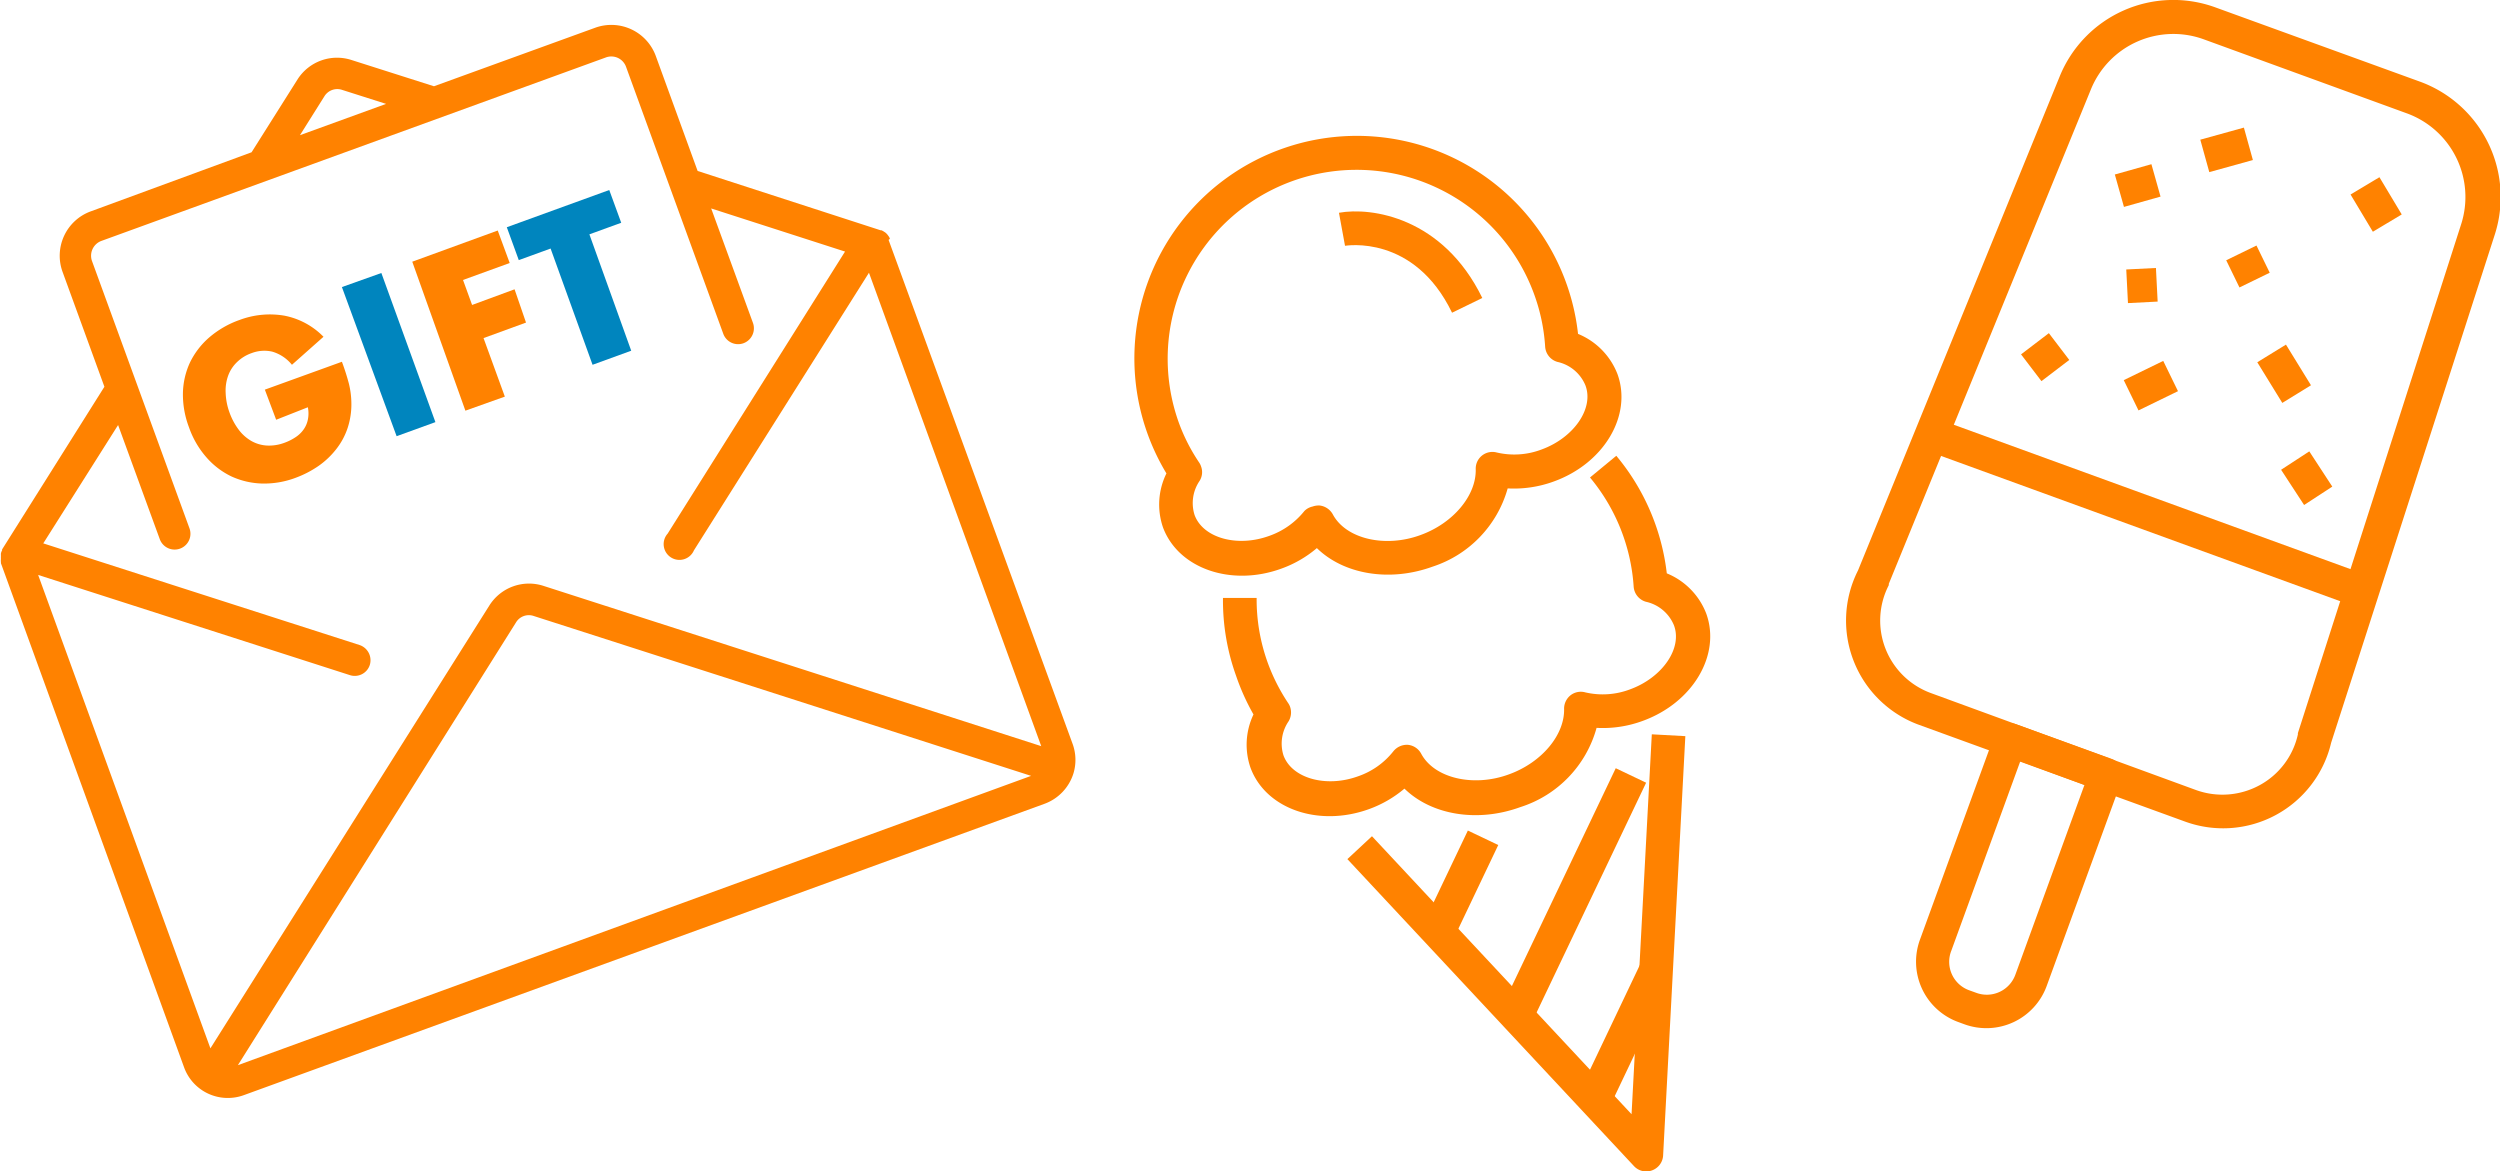
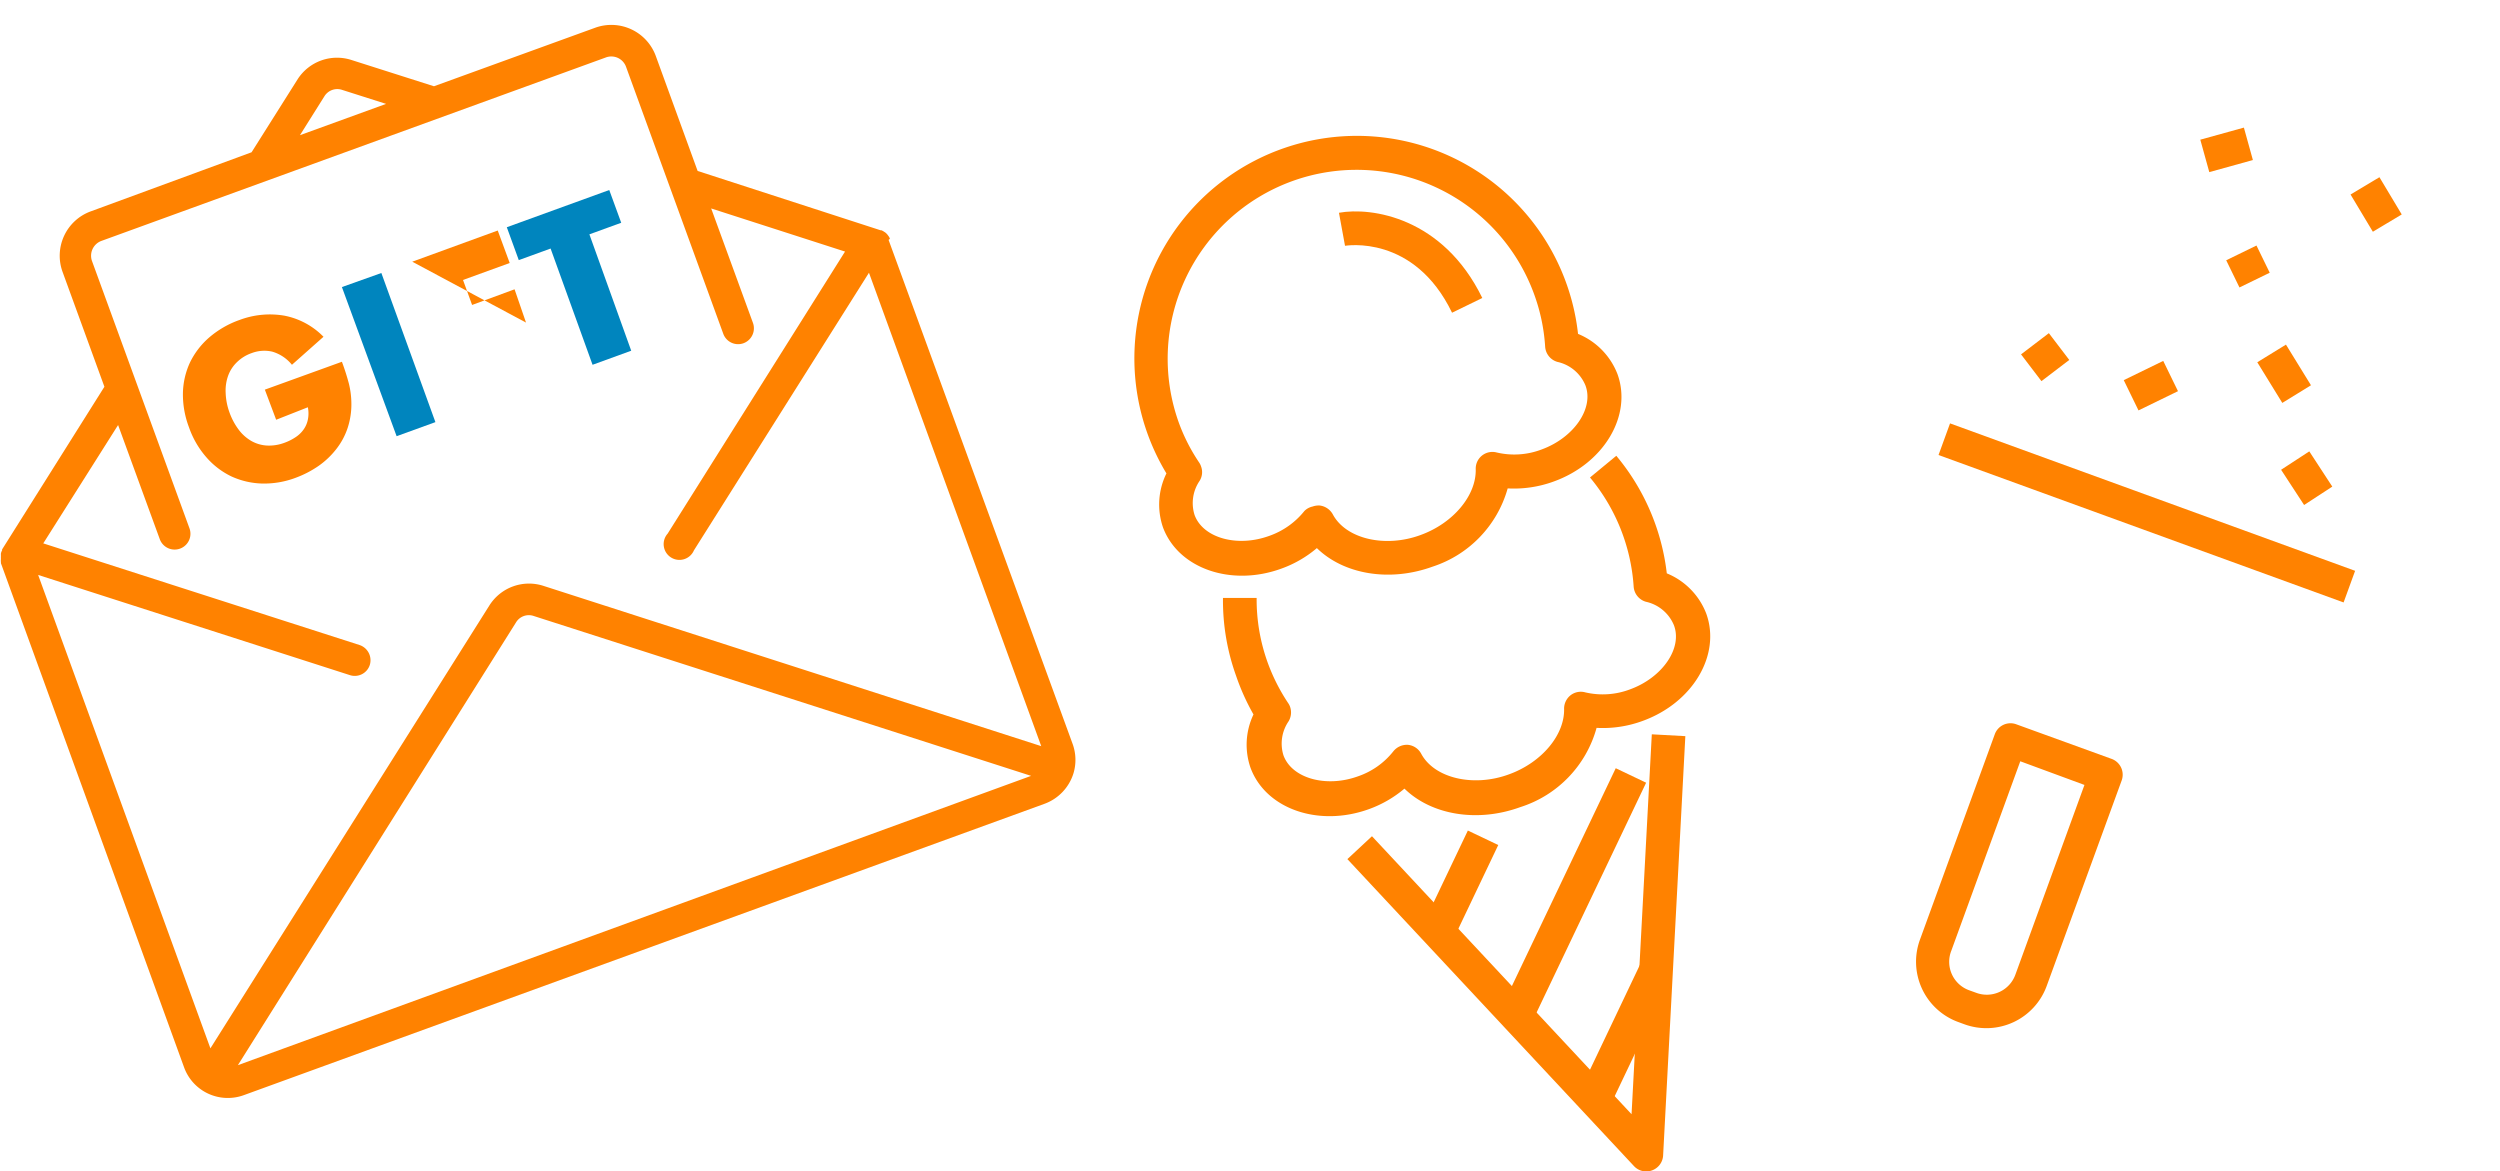
<svg xmlns="http://www.w3.org/2000/svg" viewBox="0 0 190.11 89.08">
  <defs>
    <style>.cls-1{fill:#ff8200;}.cls-2{fill:#0085be;}</style>
  </defs>
  <g id="レイヤー_2" data-name="レイヤー 2">
    <g id="レイヤー_1-2" data-name="レイヤー 1">
-       <path class="cls-1" d="M166.17,62.48l-20.24-7.36a8.44,8.44,0,0,1-4.64-11.74L156.62,5.83A9.33,9.33,0,0,1,168.49.57L184,6.2a9.34,9.34,0,0,1,5.71,11.65L177.27,56.48a8.44,8.44,0,0,1-11.1,6ZM167.61,3A6.77,6.77,0,0,0,159,6.8L143.63,44.4a.42.42,0,0,1,0,.1,5.87,5.87,0,0,0,3.22,8.21L167,60.08a5.91,5.91,0,0,0,4.83-.37,5.83,5.83,0,0,0,2.91-3.86l0-.1,12.41-38.68a6.77,6.77,0,0,0-4.15-8.46Z" />
      <path class="cls-1" d="M149.38,77.89l-.49-.18A4.88,4.88,0,0,1,146,71.46l5.69-15.62a1.27,1.27,0,0,1,1.64-.76l7.25,2.63a1.28,1.28,0,0,1,.76,1.64L155.63,75A4.88,4.88,0,0,1,149.38,77.89Zm4.25-20-5.25,14.42a2.3,2.3,0,0,0,1.38,3l.5.18a2.31,2.31,0,0,0,3-1.38l5.25-14.42Z" />
      <rect class="cls-1" x="161.97" y="22.61" width="2.56" height="32.78" transform="translate(70.77 179.07) rotate(-70)" />
      <rect class="cls-1" x="179.42" y="13.91" width="2.56" height="3.3" transform="translate(17.69 95.08) rotate(-30.93)" />
      <rect class="cls-1" x="167.6" y="10.1" width="3.44" height="2.56" transform="translate(3.11 45.65) rotate(-15.49)" />
      <rect class="cls-1" x="169.67" y="19.12" width="2.56" height="2.3" transform="translate(8.39 76.93) rotate(-25.98)" />
-       <rect class="cls-1" x="161.75" y="20.44" width="2.26" height="2.56" transform="translate(-0.89 8.29) rotate(-2.91)" />
-       <rect class="cls-1" x="161.11" y="12.83" width="2.89" height="2.56" transform="translate(2.26 44.57) rotate(-15.72)" />
      <rect class="cls-1" x="172.42" y="26.62" width="2.56" height="3.63" transform="translate(10.85 95.22) rotate(-31.6)" />
      <rect class="cls-1" x="161.89" y="28.05" width="3.34" height="2.56" transform="translate(3.68 74.61) rotate(-25.98)" />
      <rect class="cls-1" x="154.2" y="25.89" width="2.66" height="2.56" transform="translate(15.35 99.82) rotate(-37.31)" />
      <rect class="cls-1" x="174.14" y="34.77" width="2.56" height="3.2" transform="translate(8.63 101.78) rotate(-33.13)" />
      <rect class="cls-1" x="107.36" y="65.85" width="7.58" height="2.56" transform="translate(2.73 138.59) rotate(-64.52)" />
      <rect class="cls-1" x="109.55" y="66.82" width="20.23" height="2.56" transform="translate(6.7 146.81) rotate(-64.51)" />
      <rect class="cls-1" x="118.16" y="77.4" width="10.87" height="2.56" transform="translate(-0.56 156.47) rotate(-64.55)" />
      <path class="cls-1" d="M125.63,89a1.27,1.27,0,0,1-1.38-.33L102.46,65.33l1.87-1.74,19.74,21.14,1.54-28.89,2.55.14-1.69,31.89A1.28,1.28,0,0,1,125.63,89Z" />
      <path class="cls-1" d="M115.6,61.38c-3.3,1.2-6.78.57-8.8-1.41a8.8,8.8,0,0,1-2.7,1.56c-3.81,1.38-7.83,0-9-3.13a5.35,5.35,0,0,1,.22-4.07A17.11,17.11,0,0,1,94,51.4a16.93,16.93,0,0,1-1-5.93l2.56,0a14.15,14.15,0,0,0,.87,5,14.44,14.44,0,0,0,1.53,3,1.15,1.15,0,0,1,.14.27,1.31,1.31,0,0,1-.11,1.11,3,3,0,0,0-.39,2.59c.64,1.75,3.24,2.48,5.68,1.59a5.82,5.82,0,0,0,2.67-1.89,1.32,1.32,0,0,1,1.12-.5,1.29,1.29,0,0,1,1,.67c1,1.88,4,2.57,6.69,1.57,2.48-.9,4.24-3,4.18-5a1.3,1.3,0,0,1,.48-1,1.27,1.27,0,0,1,1.13-.23,5.84,5.84,0,0,0,3.41-.23c2.44-.89,4-3.12,3.33-4.88a3,3,0,0,0-2.13-1.78,1.29,1.29,0,0,1-.93-1.15,14.44,14.44,0,0,0-3.32-8.3l2-1.65a17,17,0,0,1,3.84,8.94,5.39,5.39,0,0,1,3,3.06c1.13,3.12-1,6.78-4.86,8.17a8.75,8.75,0,0,1-3.48.52A8.76,8.76,0,0,1,115.6,61.38Z" />
      <path class="cls-1" d="M108.94,43.09c-3.3,1.2-6.78.57-8.8-1.41a8.68,8.68,0,0,1-2.7,1.56c-3.81,1.39-7.83,0-9-3.13A5.35,5.35,0,0,1,88.7,36,16.92,16.92,0,1,1,120,25.39a5.41,5.41,0,0,1,3,3.06c1.13,3.12-1,6.78-4.86,8.17a8.8,8.8,0,0,1-3.49.52A8.74,8.74,0,0,1,108.94,43.09Zm-9.13-4.57a1.42,1.42,0,0,1,.54-.08,1.32,1.32,0,0,1,1,.67c1,1.88,4,2.57,6.69,1.57,2.47-.9,4.23-3,4.18-5a1.27,1.27,0,0,1,1.6-1.27,5.83,5.83,0,0,0,3.41-.23c2.44-.89,4-3.12,3.33-4.88a3,3,0,0,0-2.13-1.78,1.29,1.29,0,0,1-.93-1.15,14.14,14.14,0,0,0-.84-4,14.36,14.36,0,0,0-27,9.82,14,14,0,0,0,1.54,3,1.13,1.13,0,0,1,.13.27,1.24,1.24,0,0,1-.11,1.11,3,3,0,0,0-.38,2.59c.64,1.75,3.24,2.48,5.68,1.59a5.93,5.93,0,0,0,2.67-1.89A1.24,1.24,0,0,1,99.81,38.52Z" />
      <path class="cls-1" d="M110.42,23.78c-2.9-6-8.09-5.09-8.14-5.09l-.46-2.51c2.46-.45,7.91.34,10.9,6.48Z" />
      <path class="cls-1" d="M20.14,29.63,26,27.51a17.31,17.31,0,0,1,.53,1.66,6.46,6.46,0,0,1,.19,1.48,5.74,5.74,0,0,1-.28,1.88,5.31,5.31,0,0,1-.86,1.61,6.28,6.28,0,0,1-1.34,1.28,7.84,7.84,0,0,1-1.75.91,6.79,6.79,0,0,1-2.57.44,6,6,0,0,1-2.32-.54,5.91,5.91,0,0,1-1.91-1.46,6.9,6.9,0,0,1-1.32-2.28,7,7,0,0,1-.46-2.58,5.81,5.81,0,0,1,.53-2.33,5.94,5.94,0,0,1,1.46-1.91,7.21,7.21,0,0,1,2.32-1.34A6.55,6.55,0,0,1,21.6,24a5.65,5.65,0,0,1,3,1.61L22.2,27.74a3,3,0,0,0-1.5-1,2.71,2.71,0,0,0-1.56.11,3,3,0,0,0-1.12.69,2.72,2.72,0,0,0-.66,1,3.35,3.35,0,0,0-.2,1.33,4.82,4.82,0,0,0,.3,1.52,5,5,0,0,0,.68,1.27,3.22,3.22,0,0,0,.95.86,2.71,2.71,0,0,0,1.19.36,3.32,3.32,0,0,0,1.38-.22,3.85,3.85,0,0,0,.81-.41,2.25,2.25,0,0,0,.61-.58,1.93,1.93,0,0,0,.33-.76,2.31,2.31,0,0,0,0-.94L21,31.92Z" />
      <path class="cls-2" d="M29,20.76,33.11,32.1l-2.95,1.07L26,21.83Z" />
-       <path class="cls-1" d="M38.76,20l-3.55,1.29.69,1.9L39.13,22,40,24.53l-3.23,1.18,1.62,4.45-3,1.07L31.35,19.9l6.5-2.37Z" />
+       <path class="cls-1" d="M38.76,20l-3.55,1.29.69,1.9L39.13,22,40,24.53L31.35,19.9l6.5-2.37Z" />
      <path class="cls-2" d="M44.82,17.82,48,26.67l-2.94,1.07L41.87,18.9l-2.42.88-.91-2.5,7.79-2.83.91,2.49Z" />
      <path class="cls-1" d="M67.67,18.14a.88.88,0,0,0-.12-.21,1.15,1.15,0,0,0-.14-.17.7.7,0,0,0-.17-.13.94.94,0,0,0-.22-.12l-.06,0L53.05,13,49.87,4.26a3.6,3.6,0,0,0-4.61-2.15L33,6.56l-6.28-2A3.56,3.56,0,0,0,22.65,6l-3.52,5.58L6.91,16.07a3.59,3.59,0,0,0-2.15,4.61l3.18,8.73L.16,41.78s0,0,0,.07a.92.92,0,0,0-.09.23,1.6,1.6,0,0,0,0,.21,1.62,1.62,0,0,0,0,.22,1,1,0,0,0,0,.24l0,.08L14,81.17a3.53,3.53,0,0,0,1.39,1.75s0,0,0,0a.05.05,0,0,0,0,0,3.55,3.55,0,0,0,3.15.36l60.9-22.16a3.6,3.6,0,0,0,2.19-2.31s0,0,0,0v0a3.55,3.55,0,0,0-.06-2.23l-14-38.34A.21.21,0,0,0,67.67,18.14Zm-43-10.82A1.15,1.15,0,0,1,26,6.83L29.36,7.9l-6.55,2.38ZM18.09,81,39.24,47.33a1.14,1.14,0,0,1,1.34-.49L78.41,59ZM79.18,56.74,41.32,44.55a3.56,3.56,0,0,0-4.11,1.5L16,79.72l-13.1-36,23.71,7.62a1.2,1.2,0,0,0,1.51-.77,1.22,1.22,0,0,0-.78-1.52L3.29,41.32l5.69-9L12.15,41a1.2,1.2,0,0,0,2.26-.82L7,19.86a1.2,1.2,0,0,1,.71-1.54L46.07,4.37a1.19,1.19,0,0,1,1.54.72L55,25.38a1.2,1.2,0,0,0,1.54.72,1.21,1.21,0,0,0,.72-1.54l-3.18-8.71,10.18,3.28L50.77,40.58a1.2,1.2,0,1,0,2,1.27L66.08,20.74l13.1,36Z" />
    </g>
  </g>
</svg>